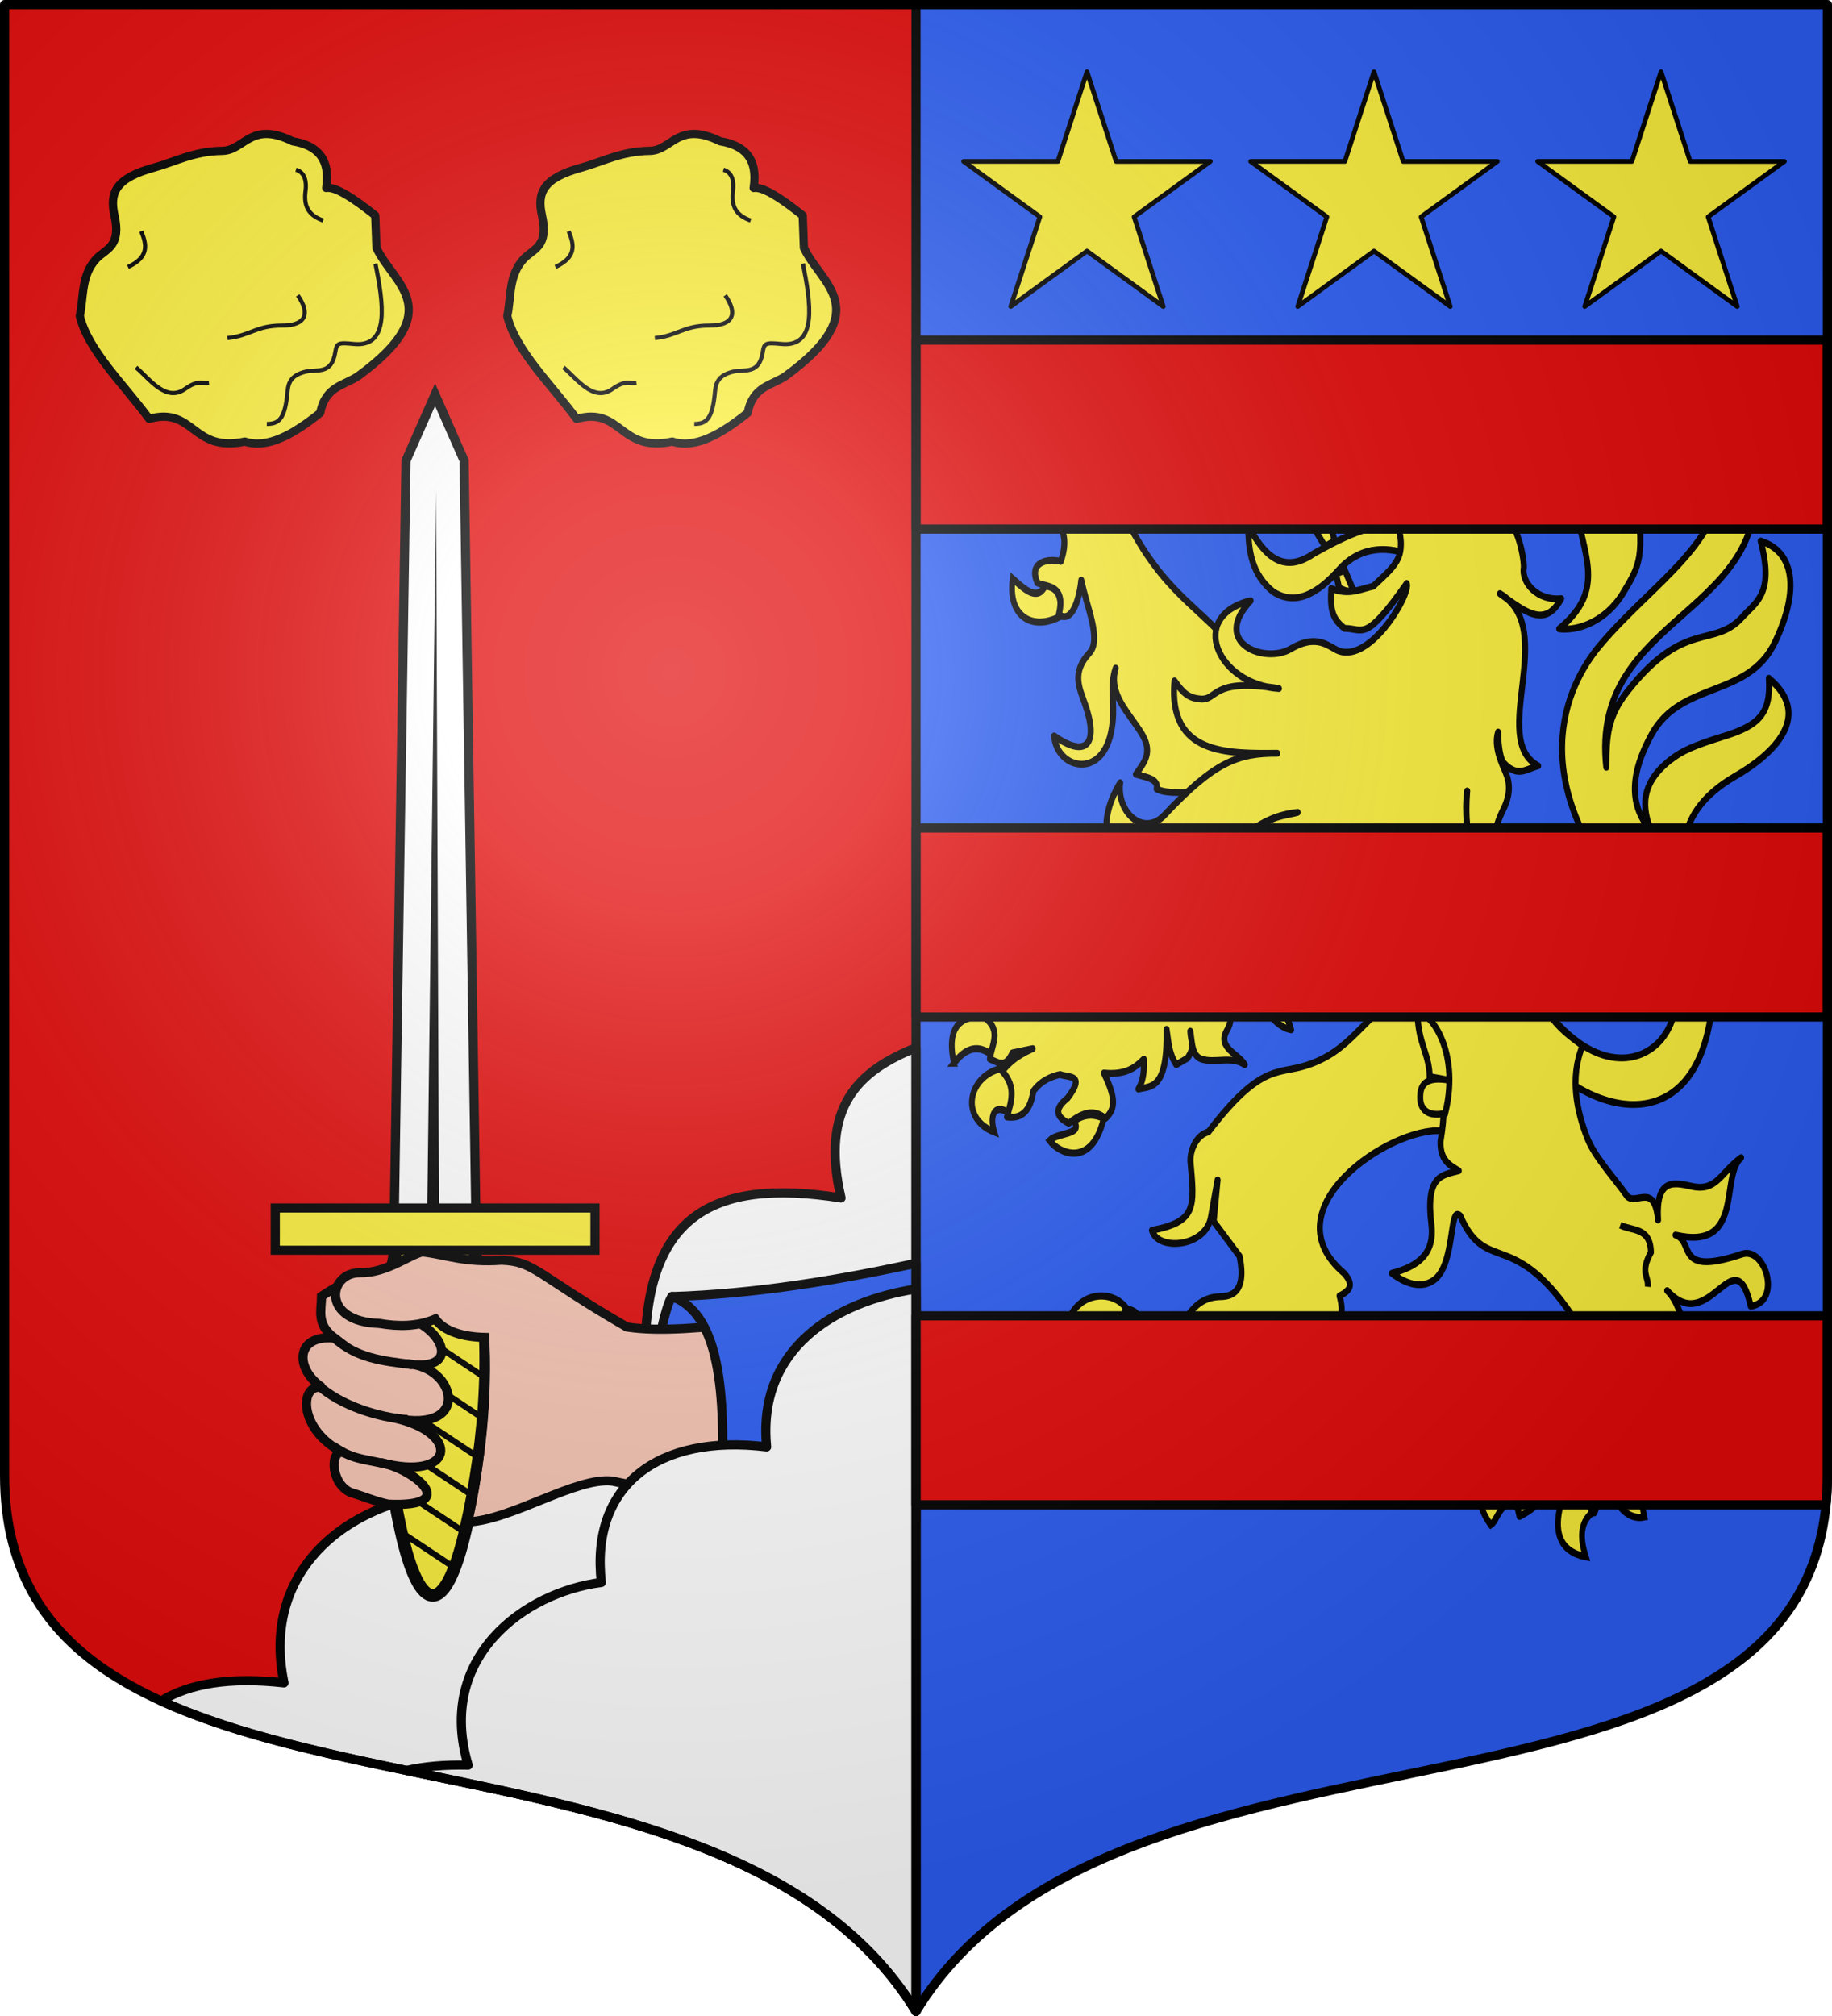
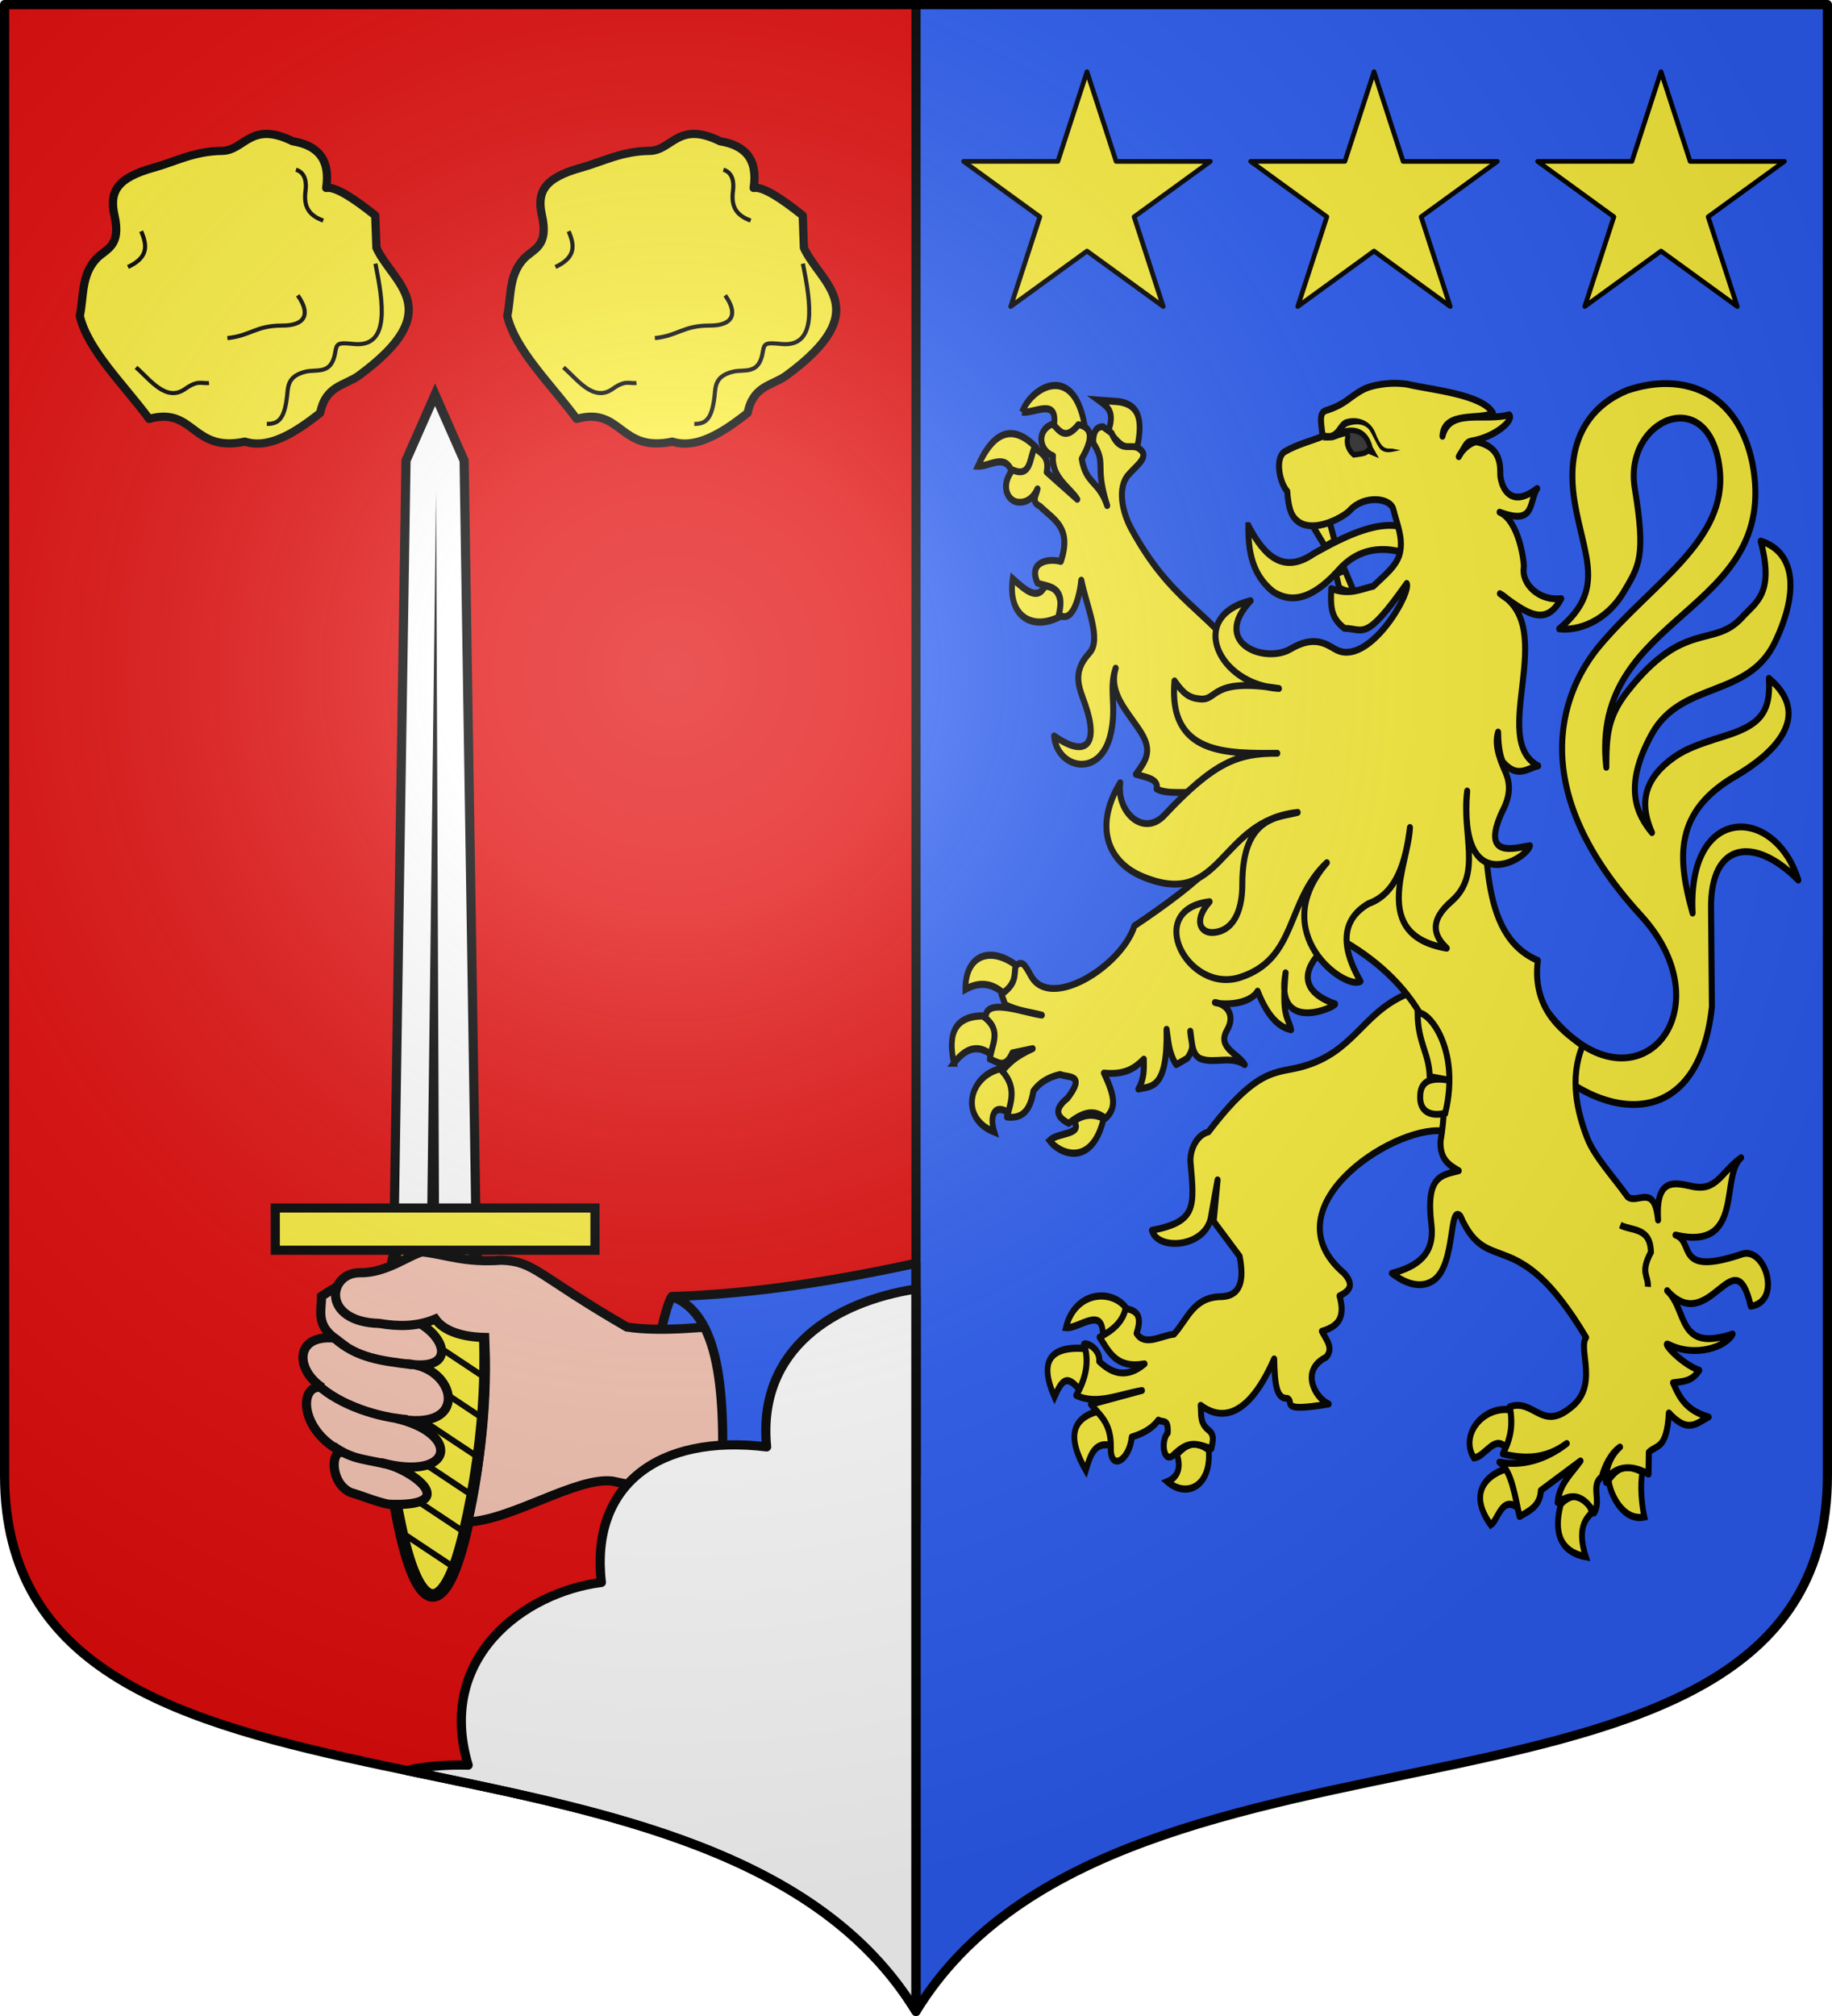
<svg xmlns="http://www.w3.org/2000/svg" xmlns:xlink="http://www.w3.org/1999/xlink" width="600" height="660" version="1.0">
  <defs>
    <g id="c">
      <path id="b" d="M0 0v1h.5z" transform="rotate(18 3.157 -.5)" />
      <use xlink:href="#b" width="810" height="540" transform="scale(-1 1)" />
    </g>
    <g id="d">
      <use xlink:href="#c" width="810" height="540" transform="rotate(72)" />
      <use xlink:href="#c" width="810" height="540" transform="rotate(144)" />
    </g>
    <g id="f">
      <path id="e" d="M0 0v1h.5z" transform="rotate(18 3.157 -.5)" />
      <use xlink:href="#e" width="810" height="540" transform="scale(-1 1)" />
    </g>
    <g id="g">
      <use xlink:href="#f" width="810" height="540" transform="rotate(72)" />
      <use xlink:href="#f" width="810" height="540" transform="rotate(144)" />
    </g>
    <path id="h" d="M-298.5-298.5V183c0 129.055 231.64 65.948 298.5 175.5C66.86 248.948 298.5 312.055 298.5 183v-481.5z" />
    <path id="a" d="M2.922 27.673c0-5.952 2.317-9.844 5.579-11.013 1.448-.519 3.307-.273 5.018 1.447 2.119 2.129 2.736 7.993-3.483 9.121.658-.956.619-3.081-.714-3.787-.99-.524-2.113-.253-2.676.123-.824.552-1.729 2.106-1.679 4.108z" />
    <radialGradient id="p" cx="-80" cy="-80" r="405" gradientUnits="userSpaceOnUse">
      <stop offset="0" style="stop-color:#fff;stop-opacity:.31" />
      <stop offset=".19" style="stop-color:#fff;stop-opacity:.25" />
      <stop offset=".6" style="stop-color:#6b6b6b;stop-opacity:.125" />
      <stop offset="1" style="stop-color:#000;stop-opacity:.125" />
    </radialGradient>
  </defs>
  <g transform="translate(0 -392.362)">
    <use xlink:href="#h" width="744.094" height="1052.362" style="fill:#2b5df2" transform="translate(300 692.362)" />
    <path d="M1.5 393.862v481.5c0 129.055 231.64 65.948 298.5 175.5v-657Z" style="fill:#e20909" />
  </g>
-   <path d="M300 343c-18.685 7.484-31.525 19.18-24.555 49.188-43.172-6.812-64.64 6.563-64.187 52.937-38.897-8.233-65.225 8.345-64.25 43.875-28.368 1.116-62.276 21.945-54 61.938-17.826-1.99-30.882.22-40.227 5.916C124.994 589.766 253.076 581.614 300 658.5Z" style="fill:#fff;stroke:#000;stroke-width:3;stroke-opacity:1;stroke-linejoin:round" />
  <path d="m220.095 424.477 22.298 5.361-2.508 55.18-15.553 8.315c-18.533-24.195-6.336-67.14-4.237-68.856z" style="display:inline;fill:#2b5df2;fill-opacity:1;stroke:#000;stroke-width:3;stroke-linejoin:round;stroke-miterlimit:4;stroke-dasharray:none;stroke-opacity:1" />
  <g id="i">
    <path d="M239.391 90.685c2.948 12.477 16.032 24.954 25.245 37.432 16.475-4.593 15.47 12.39 34.82 8.27 8.452 2.717 17.819-2.805 27.422-10.447 1.942-9.897 8.832-9.9 13.928-13.493 32.88-24.053 12.611-33.342 6.529-46.572l-.436-11.752c-7.954-6.346-14.516-10.603-17.845-10.01 1.612-10.703-3.37-15.544-12.187-16.976-15.373-7.599-17.464 3.38-25.68 3.482-10.301.128-17.144 3.99-24.81 6.094-13.848 3.802-16.245 9.018-14.364 17.41 2.532 11.293-2.989 12.037-6.528 15.67-5.671 6.054-4.603 13.792-6.094 20.892z" style="opacity:1;fill:#fcef3c;fill-opacity:1;fill-rule:nonzero;stroke:#000;stroke-width:3;stroke-linecap:butt;stroke-linejoin:round;stroke-miterlimit:4;stroke-dasharray:none;stroke-dashoffset:0;stroke-opacity:1" transform="matrix(.9 0 0 .9 -189.315 21.831)" />
    <path d="M259.848 109.4c4.849 4.05 10.804 12.818 17.846 7.835 4.808-3.407 6.015-1.848 8.705-2.176M293.1 98.729c8.487-.87 10.308-4.579 19.968-4.557 8.49.02 10.364-4.288 5.629-10.99M307.44 129.955c4.056-.017 6.382-1.473 7.37-10.051.396-3.431.047-7.37 6.835-8.98 4.094-.97 9.374 1.299 10.722-7.102.515-3.213.919-3.534 6.7-2.949 13.442 1.36 10.706-15.175 7.908-29.216" style="opacity:1;fill:none;fill-opacity:1;fill-rule:nonzero;stroke:#000;stroke-width:1.5;stroke-linecap:butt;stroke-linejoin:round;stroke-miterlimit:4;stroke-dasharray:none;stroke-dashoffset:0;stroke-opacity:1" transform="matrix(.9 0 0 .9 -189.315 21.831)" />
    <path d="M18.047-262.518c3.45 1.02 3.887 4.643 3.485 7.64-.783 5.834 1.246 8.998 6.433 10.855" style="opacity:1;fill:none;fill-opacity:1;fill-rule:nonzero;stroke:#000;stroke-width:1.5;stroke-linecap:butt;stroke-linejoin:round;stroke-miterlimit:4;stroke-dasharray:none;stroke-dashoffset:0;stroke-opacity:1" transform="matrix(.9 0 0 .9 80.685 291.831)" />
    <path d="M261.739 59.863c1.938 4.714 3.076 9.341-4.825 13" style="opacity:1;fill:none;fill-opacity:1;fill-rule:nonzero;stroke:#000;stroke-width:1.5;stroke-linecap:butt;stroke-linejoin:round;stroke-miterlimit:4;stroke-dasharray:none;stroke-dashoffset:0;stroke-opacity:1" transform="matrix(.9 0 0 .9 -189.315 21.831)" />
  </g>
  <use xlink:href="#i" width="100%" height="100%" transform="translate(140)" />
  <path d="M152.491 893.185c-6.608 28.638-14.971 28.638-21.255 0-6.285-28.64-8.225-63.891-1.294-92.53s18.205-28.639 25.137 0c6.93 28.639 4.02 63.89-2.588 92.53z" style="fill:#fcef3c;fill-opacity:1;fill-rule:nonzero;stroke:#000;stroke-width:4.125;stroke-miterlimit:4;stroke-dasharray:none;stroke-opacity:1" transform="translate(0 -392.362)" />
  <path d="M149.604 907.286c.236-.65.466-1.29.68-1.936l-18.927-12.562c.188.92.387 1.836.585 2.753zm3.322-11.573q.24-1.03.471-2.065l-24.758-16.455q.192 1.335.397 2.668zm2.51-12.088c.13-.71.27-1.419.396-2.13l-28.91-19.186c.072.848.146 1.69.226 2.538zm2-12.454q.145-1.086.283-2.173l-31.608-20.994q.032 1.216.075 2.431zm1.396-12.842c.063-.747.133-1.49.189-2.237l-32.873-21.832c-.025.783-.039 1.56-.056 2.344zm.774-13.25c.023-.78.041-1.565.056-2.344L126.98 821.03c-.07.75-.127 1.507-.19 2.259zm0-13.766c-.024-.81-.043-1.62-.076-2.43l-30.947-20.543c-.049.25-.102.505-.151.753-.071.468-.14.93-.208 1.398zm-.887-14.347q-.168-1.296-.34-2.603l-27.287-18.133a98 98 0 0 0-.49 2.065z" style="fill:#000;fill-opacity:1;fill-rule:nonzero;stroke:none;stroke-width:7.499;stroke-miterlimit:4;stroke-opacity:1" transform="translate(0 -392.362)" />
  <path d="M244.457 371.58h41.416l-6 385.858-14.708 33.356-14.708-33.356z" style="fill:#fff;fill-opacity:1;fill-rule:nonzero;stroke:#000;stroke-width:4.638;stroke-miterlimit:4;stroke-dasharray:none;stroke-opacity:1" transform="matrix(-.647 0 0 -.647 314.048 640.851)" />
  <path d="m263.156 375.063 1.496 367.03 4.504-367.03z" style="fill:#000;fill-opacity:1;fill-rule:evenodd;stroke:none;stroke-width:4;stroke-linecap:butt;stroke-linejoin:miter;stroke-miterlimit:4;stroke-dasharray:none;stroke-opacity:1" transform="matrix(-.647 0 0 -.647 314.048 640.851)" />
  <path d="M-194.867-801.666h104.714v13.824h-104.714z" style="fill:#fcef3c;fill-opacity:1;fill-rule:nonzero;stroke:#000;stroke-width:3;stroke-miterlimit:4;stroke-dasharray:none;stroke-opacity:1" transform="rotate(180 0 -196.181)" />
  <path d="M125.277 809.828c-7.496.67-11.345 1.146-19.963 6.912 0 4.56-1.853 9.12 4.208 13.68-13.126-1.18-12.854 10.344-3.953 16.23-7.697-1.671-7.94 14.097 6.948 21.301-4.386-1.45-4.513 9.977 2.332 13.026 4.792 1.439 7.83 2.858 12.294 3.84 24.386 1.097 8.186-11.608-2.506-13.64 24.014 6.346 26.593-9.493 4.89-14.498 24.998 5.158 19.879-17.116 3.75-17.813 19.16 3.01 11.117-13.431-2.625-15.695l-7.479-4.022z" style="display:inline;fill:#f7c5b4;fill-opacity:1;fill-rule:evenodd;stroke:#000;stroke-width:3;stroke-linecap:butt;stroke-linejoin:miter;stroke-miterlimit:4;stroke-dasharray:none;stroke-opacity:1" transform="translate(0 -392.362)" />
  <path d="M138.322 409.83c-4.434 1.05-11.834 7.043-20.504 6.836-10.437.003-12.686 16.074 6.387 16.596 6.34 1.045 12.245 1.105 18.367-1.426 2.996 4.177 9.36 5.882 16.184 6.025.697 18.436-1.143 41.234-5.563 60.412 14.54-.669 35.517-14.818 47.375-13.39 29.06 6.301 64.536 10.838 99.432 11.904V426.14c-34.887 3.296-73.961 11.506-94.693 8.298-29.733-17.201-30.074-21.425-41.01-21.873-12.235.878-18.006-1.82-25.975-2.734z" style="display:inline;fill:#f7c5b4;fill-opacity:1;fill-rule:evenodd;stroke:#000;stroke-width:3;stroke-linecap:butt;stroke-linejoin:miter;stroke-miterlimit:4;stroke-dasharray:none;stroke-opacity:1" />
  <path d="M158.757 832.114c1.097 22.753-2.418 45.567-7.098 64.454" style="display:inline;fill:none;fill-opacity:1;fill-rule:nonzero;stroke:#000;stroke-width:3;stroke-miterlimit:4;stroke-dasharray:none;stroke-opacity:1" transform="translate(0 -392.362)" />
  <path d="M109.522 830.42c7.346 6.552 15.35 7.463 25.383 8.682M104.148 845.785c7.26 6.661 19.709 10.62 29.297 11.337M109.03 865.756c6.837 4.907 11.153 4.14 20.231 6.628" style="fill:none;fill-rule:evenodd;stroke:#000;stroke-width:3;stroke-linecap:butt;stroke-linejoin:miter;stroke-miterlimit:4;stroke-dasharray:none;stroke-opacity:1" transform="translate(0 -392.362)" />
  <path d="M300 413.574c-26.272 5.693-52.783 10.03-79.904 10.903 16.76 6.1 17.563 34.988 16.129 67.074 13.097-4.473 38.96-8.416 63.775-8.78z" style="display:inline;fill:#2b5df2;fill-opacity:1;stroke:#000;stroke-width:3;stroke-linejoin:round;stroke-miterlimit:4;stroke-dasharray:none;stroke-opacity:1" />
  <path d="M300 422c-26.415 4.043-52.058 19.47-48.922 51.688-35.52-4.33-57.786 12.596-54.125 44.375-25.346 3.225-54.181 24.605-43.625 59.812-7.76-.185-14.44.426-20.178 1.748C197.488 593.037 267.812 605.76 300 658.5z" style="fill:#fff;stroke:#000;stroke-width:3;stroke-linejoin:round;stroke-opacity:1" />
  <path d="M-156.618 1017.354c42.368 47.836 90.777.128 46.293-42.43-60.99-58.347-36.898-100.976-20.434-118.146 26.453-27.586 63.76-46.112 59.864-76.989-4.845-38.394-48.125-22.286-42.417 8.214 5.619 30.017 2.113 34.094-5.475 45.315-8.986 13.288-23.234 17.197-32.258 16.19 23.467-17.26 12.38-31.162 7.747-55.33-5.918-30.875 11.978-43.953 26.126-49.021 27.404-8.246 55.123-.015 62.618 31.95 14.316 66.571-81.787 64.993-72.976 133.018.062-13.874.64-22.17 10.613-33.29 28.45-31.716 43.076-18.643 57.228-32.399 6.92-6.726 16.159-10.209 9.24-33.33 16.165 4.321 19.99 20.552 7.173 44.189-13.477 24.851-46.829 16.768-61.624 40.426-14.498 23.184-7.299 35.013.178 42.99-5.366-10.763-5.68-21.557 8.912-31.622 6.124-4.224 11.834-6.438 27.175-10.607 17.283-4.698 23.386-9.861 22.297-25.313 22.065 16.326 2.683 32.961-16.565 42.725-31.087 15.768-29.147 36.062-21.54 60.034-2.721-48.064 41.12-47.132 52.762-14.456-21.333-18.998-43.864-17.27-43.56 12.35l.444 43.095c-7.36 59.843-62.515 48.916-91.788 15.835" style="fill:#fcef3c;fill-opacity:1;stroke:#000;stroke-width:3;stroke-linejoin:round;stroke-miterlimit:4;stroke-dasharray:none;stroke-opacity:1" transform="matrix(.656 0 0 .748 609.74 -429.567)" />
  <path d="M-306.206 804.374c-.2 11.144 1.896 21.468 12.26 28.835 10.863 6.298 21.94 1.317 33.09-9.704 11.785-11.336 25.96-9.347 34.91-6.536 1.474-5.242-.334-7.372.068-10.882-13.381-5.785-32.863 3.193-47.693 10.478-14.848 9.024-24.58 1.463-32.635-12.191z" style="fill:#fcef3c;fill-opacity:1;stroke:#000;stroke-width:3;stroke-miterlimit:4;stroke-dasharray:none;stroke-opacity:1" transform="matrix(.656 0 0 .748 609.74 -429.567)" />
  <g style="fill:#fcef3c;stroke:#000;stroke-width:2.954;stroke-opacity:1">
    <path d="M862.664 472.577c-7.188-9.211-27.082-8.293-31.832 7.086 6.816.68 19.456-9.608 19.006 3.82 8.305-.468 10.708-4.693 12.826-10.906z" style="fill:#fcef3c;fill-opacity:1;stroke:#000;stroke-width:2.954;stroke-linejoin:miter;stroke-miterlimit:4;stroke-dasharray:none;stroke-opacity:1" transform="matrix(.637 0 0 .795 -180.143 53.293)" />
    <path d="M838.453 505.987c-7.478-8.031-10.06-3.885-13.504 2.243-8.187-14.961-2.04-21.175 16.37-19.903 2.197 4.713 1.025 12.246-2.866 17.66zM847.459 514.084c-13.091 2.806-16.482 10.313-6.395 24.351 2.187-5.864 4.356-11.75 12.534-10.302 1.483-4.79-.707-9.68-6.14-14.05zM887.874 531.88c2.56 5.972-.09 9.655-4.86 11.238 9.901 6.854 22.754 1.966 21.23-13.112-7.109-4.021-11.075-2.607-16.37 1.873z" style="fill:#fcef3c;fill-opacity:1;stroke:#000;stroke-width:2.954;stroke-miterlimit:4;stroke-dasharray:none;stroke-opacity:1" transform="matrix(.637 0 0 .795 -180.143 53.293)" />
  </g>
  <path d="M-227.78 1009.619c-21.876 8.404-25.736 25.267-51.77 31.539-12.596 3.034-21.762-.202-46.595 28.514-6.255 1.476-9.232 8.195-9.004 12.918 1.984 19.86 3.316 26.379-19.222 30.177 2.746 9.162 27.102 7.553 29.513-6.057.376-2.127 3.267-16.021 3.267-16.021l-1.973 18.182 12.95 15.238c2.355 10.512.695 17.757-9.922 17.714-13.286.431-16.217 10.079-22.866 16.418-6.383.543-14.494 5.494-18.623-.366 3.424-9.072-1.4-10.125-5.537-10.867-1.232 5.499-6.024 9.47-12.943 12.529 4.723 6.418 8.308 13.88 22.435 11.665-8.686 6.403-16.04 4.5-22.627-1.077.626-5.36-6.34-8.522-7.573-7.564 2.984 8.44.406 15.644-3.883 22.466 10.3 4.324 21.751-.578 32.788-2.16l-25.454 6.049c4.372 4.915 10.142 7.964 9.923 19.01-.349 10.402 9.244 5.785 10.466-4.694 3.85-1.126 9.17-2.682 13.263-7.404 2.617 1.318 4.965-.798 4.673 5.617-3.613 3.456-2.12 13.415 2.669 9.827 7.298-6.304 10.979-5.525 19.086-2.915.418-2.304 1.895-5.42-.799-7.725-5.255-3.515-4.024-6.97-4.49-11.284 6.615 4.402 21.47 10.086 36.672-20.306.29 9.614.706 17.6 6.523 17.25 4.068 1.594-5.126 6.3 20.71 2.497-7.235-2.96-14.092-14.906-1.356-20.45 4-3.798.231-7.596-2.037-11.394 8.65-2.234 11.666-6.35 8.812-15.495 5.693-2.382 6.993-5.144 2.341-9.827-38.153-28.308 23.166-64.233 48.704-62.383l21.57-13.825-13.805-47.092z" style="fill:#fcef3c;fill-opacity:1;stroke:#000;stroke-width:3;stroke-linejoin:round;stroke-miterlimit:4;stroke-dasharray:none;stroke-opacity:1" transform="matrix(.656 0 0 .748 609.74 -429.567)" />
  <g style="fill:#fcef3c;stroke:#000;stroke-width:2.954;stroke-opacity:1">
    <path d="M799.626 342.685c-5.852-4.625-12.566-5.83-20.464-2.342-.056-14.538 13.622-18.222 27.626-8.897-1.412 4.639-3.066 9.057-7.162 11.239zM773.28 370.783c-3.419-12.474.547-20.053 16.881-19.435 2.937 3.872 7.292 6.562 3.07 16.391-7.79-5.24-14.203-2.924-19.952 3.044zM798.09 372.89c4.946 6.322 8.193 12.645 4.35 18.967-8.001-5.031-11.16.056-8.442 7.258-18.46-5.81-12.894-23.612 4.093-26.225zM834.925 394.666c5.494-3.163 10.533-2.989 15.347-1.17-5.978 20.376-22.706 14.734-27.881 9.132 4.344-3.472 17.501-2.217 12.534-7.962z" style="fill:#fcef3c;fill-opacity:1;stroke:#000;stroke-width:2.954;stroke-miterlimit:4;stroke-dasharray:none;stroke-opacity:1" transform="matrix(.637 0 0 .795 -180.143 53.293)" />
  </g>
  <g style="fill:#fcef3c;stroke:#000;stroke-width:2.954;stroke-opacity:1">
    <path d="M828.018 186.74c-13.82 6.043-27.245.561-24.555-15.454 6.568 4.735 12.686 9.137 16.626 3.044 5.688.234 9.047 3.454 7.93 12.41zM802.95 127.031c-3.537-7.426-11.437-1.875-17.393-2.107 8.263-14.803 18.254-17.275 29.928-7.727-2.034 6.026-3.863 12.314-12.534 9.834zM808.322 102.68c6.403.636 18.51-6.186 16.371 5.62 4.844 5.575 10.078 4.72 15.603-.937-6.06-25.406-27.664-14.525-31.974-4.683zM852.574 110.64c3.55-8.067-.098-10.077-4.86-12.877l7.93.468c13.867.447 14.36 8.545 12.022 18.264-7.023 3.063-10.621-2.492-15.092-5.854z" style="fill:#fcef3c;fill-opacity:1;stroke:#000;stroke-width:2.954;stroke-miterlimit:4;stroke-dasharray:none;stroke-opacity:1" transform="matrix(.637 0 0 .795 -180.143 53.293)" />
  </g>
  <g style="fill:#fcef3c;stroke:#000;stroke-width:2.954;stroke-opacity:1">
    <path d="M1060.277 513.615c3.647 6.117 1 11.122-2.813 15.923-6.094-6.431-11.19 3.576-16.883 3.746-7.364-9.437 4.845-21.822 19.696-19.669zM1063.603 554.123c.897-4.801 1.242-9.466-6.907-16.156-11.329 3.055-18.268 10.955-7.418 22.947 3.764-1.828 5.655-12.549 14.324-6.79zM1085.345 552.25c7.949-6.469 14.594-1.902 15.859 3.747-5.95 4.148-6.17 10.254-3.07 18.03-17.188-2.611-15.061-14.877-12.79-21.777zM1127.295 539.138c-1.437 5.246-.349 13.895.941 18.517-11.056 1.957-17.877-9.844-18.335-15.24 4.608-5.116 8.694-6.899 17.394-3.277z" style="fill:#fcef3c;fill-opacity:1;stroke:#000;stroke-width:2.954;stroke-miterlimit:4;stroke-dasharray:none;stroke-opacity:1" transform="matrix(.637 0 0 .795 -180.143 53.293)" />
  </g>
  <path d="M-403.837 759.84c-8.188 2.541-7.159 11.524.042 13.93-.834 9.593 8.557 13.883 12.142 19.05l-15.24-11.9c1.456-7.06-2.955-8.25-6.111-10.691-2.493 4.688-1.771 13.276-10.978 9.747-6.135 6.781-2.533 13.407 2.414 14.053 4.283.559 7.938-1.645 10.073-5.78-.544 2.682-3.451 5.699 1.245 7.63 6.536 5.733 16.17 9.146 10.374 24.14-6.125-1.43-16.37.058-11.62 9.445 4.783 1.746 14.183.687 10.676 13.751 6.73 4.473 10.394-7.658 11.18-15.008 2.64 11.526 10.248 25.968 4.099 31.819-9.139 8.696-5 15.45-2.15 22.629 6.783 17.088.838 23.807-15.5 13.738 1.275 14.25 23.5 19.23 28.425-1.622 2.8-11.859-1.25-19.071 2.287-28.045-3.827 11.254 6.517 19.441 12.854 28.433 5.898 8.37 1.563 12.658-2.754 18.02 5.073 1.33 11.495 1.991 10.374 6.422 5.7 2.759 17.696.77 23.461 1.792l4.576 31.158c-9.047 8.503-24.125 18.13-39.137 26.965-6.42 17.65-41.926 37.09-51.554 21.999-3.05-4.782-4.508-7.329-7.814-4.319-.737 3.895.608 7.579-7.017 12.24l1.849 4.571c6.776 2.879 12.241 3.137 18.296 4.571-8.832-1.048-26.597-7.294-27.925-.016l-.745.923c9.02 6.11 3.368 12.25 2.754 18.36 3.762 1.111 7.516 4.587 11.28-2.758l10.071-1.85c-9.578 3.82-11.938 6.743-15.278 9.783 7.5 7.28 4.339 13.678 2.452 20.174 6.606.688 11.39-1.66 13.2-11.383 3.965-4.758 9.392-6.52 13.358-7.242 4.111 1.51 12.957-.352 3.659 10.351-7.238 5.064-5.113 8.4.604 11.031 6.101-4.265 12.194-6.771 18.296-2.153 5.398-4.346 5.074-9.232-.726-19.87 10.732.932 15.55-2.242 19.927-6.083-.009 4.152.424 8.173-2.716 13.109 6.091-1.403 14.683.686 14.08-26.173.937 5.16.998 10.321 4.82 15.482l5.564-2.831c4.054-5.194 1.737-6.633 1.452-11.827.886 4.819.662 10.659 5.508 12.178 6.531 2.048 15.05-1.534 21.653 2.48-3.105-4.784-13.889-7.383-8.864-15.01 4.711-7.15-.847-11.724-5.993-12.2 3.54 1.145 17.238 1.165 21.299-4.962 5.39 12.07 11.331 15.907 16.72 16.91-1.513-5.97-4.75-5.157-2.753-24.95-5.577 27.266 25.035 14.926 24.747 13.654-22.778-7.048-13.43-20.384 1.584-28.824 36.758 17.739 59.254 47.069 51.04 88.89-.337 8.065 4.379 10.476 9.092 12.92-8.394 2.01-16.658 1.9-13.656 23.573 1.765 12.741-6.726 18.344-19.73 21.307 4.528 3.084 13.226 7.574 20.684 3.177 11.298-6.661 7.646-33.639 13.456-28.3 13.919 27.816 27.793 1.728 62.82 53.23-4.242 5.346 6.898 21.669-8.46 31.204-13.775 9.481-17.792-4.45-29.613-.907 1.571 7.863.699 13.376-3.47 20.664 10.63 2.187 21.245 2.388 31.876-4.57-10.44 7.087-22.27 10.108-33.612 8.16 6.316 3.89 7.863 15.76 10.073 23.799 4.866-2.478 10.212-4.484 10.638-11.409l19.767-12.92c-4.488 5.59-10.617 10.002-11.393 18.247 7.9-5.07 13.626-2.309 18.22 4.533 3.67-5.716-1.895-12.14 3.812-15.814 1.38-4.505 4.411-10.195 9.09-13.048-5.375 4.055-7.632 11.115-6.916 15.523-.62-2.127 7.226-10.816 21.15-3.67l.177-9.586c3.834-3.331 8.904-.959 9.997-17.19 9.492 9.047 13.515 4.665 19.843 1.777-11.074-2.874-14.437-8.174-17.764-14.998 4.919-.577 9.283-.391 13.081-5.453-9.542-3.054-19.27-13.055-15.273-11.283 13.13 5.823 28.619 1.092 31.914-4.57-27.992 8.123-22.2-10.242-32.669-19.003 21.165 20.694 33.645-24.194 41.76 6.838 15.641-1.981 7.29-26.273-4.413-22.818-34.047 10.052-23.366-5.416-33.178-8.348 34.611 7.093 22.13-25.658 32.745-33.863-10.168 6.484-12.161 14.914-24.465 12.556-8.337-1.522-18.299-4.3-16.976 14.733-1.81-16.45-10.35-6.691-15.202-10.162-7.401-9.058-16.636-17.707-20.206-25.815-4.93-11.196-8.952-25.996-2.289-40.278-7.03-4.965-25.643-14.382-22.321-37.342-30.543-11.435-24.603-51.462-28.352-84.395l-117.564-45.824c-19.886-23.782-37.38-26.985-57.076-58.745-4.506-7.267-7.08-17.874-1.503-23.523 4.587-4.646 11.515-8.385 4.747-11.95-4.376-1.577-8.752 2.22-13.128-6.421l-4.263-2.758c-3.19-.005-4.967 2.145-4.904 7.027 7.025 9.835.465 9.224 7.017 27.502-4.153-10.958-10.613-9.29-12.69-20.476 4.1-6.31 7.148-13.444-1.645-14.96-6.48 7.089-9.446 2.823-12.788-.302z" style="fill:#fcef3c;fill-opacity:1;stroke:#000;stroke-width:3;stroke-linejoin:round;stroke-miterlimit:4;stroke-dasharray:none;stroke-opacity:1" transform="matrix(.656 0 0 .748 609.74 -429.567)" />
  <path d="M-221.74 1017.769c.147 13.1 5.755 17.376 6.04 27.71l10.943 1.786c-8.983-1.53-15.618-.733-15.688 6.854-.342 7.172 6.043 8.936 12.511 7.345 7.894-28.497-8.91-45.369-13.805-43.695z" style="fill:#fcef3c;fill-opacity:1;stroke:#000;stroke-width:3;stroke-miterlimit:4;stroke-dasharray:none;stroke-opacity:1" transform="matrix(.656 0 0 .748 609.74 -429.567)" />
  <path d="M-120.57 1110.5c5.998 2.66 15.074.837 15.316 11.881-5.54 9.076-1.143 10.19-1.51 15.122" style="opacity:.98;fill:none;fill-opacity:1;stroke:#000;stroke-width:3;stroke-miterlimit:4;stroke-dasharray:none;stroke-opacity:1" transform="matrix(.656 0 0 .748 609.74 -429.567)" />
  <path d="m-253.498 833.282-4.561-9.418-4.443 1.68 1.607 6.003c4.157 1.965 3.879 1.167 7.397 1.735zM-273.941 804.689l8.356-1.664 2.456 7.992-4.837 2.426z" style="fill:#fcef3c;fill-opacity:1;stroke:#000;stroke-width:3;stroke-miterlimit:4;stroke-dasharray:none;stroke-opacity:1" transform="matrix(.656 0 0 .748 609.74 -429.567)" />
  <path d="M-233.839 797.27c-1.49-5.338-14.823-6.258-21.67.358-3.439 3.322-21.676 12.086-28.58 2.33-1.444-2.04-2.349-5.623-2.726-10.615-3.904-3.774-6.33-14.814-1.121-17.454 6.177-3.132 12.457-4.403 18.686-6.605-.05-3.776-2.424-10.168 1.627-11.283 10.237-2.817 11.567-5.985 18.983-9.356 3.515-1.598 12.203-3.371 21.567-2.231 12.57 2.578 37.5 4.429 42.913 12.6-5.942 3.317-24.603-1.209-25.152 10.209 3.417-12.548 20.698-6.303 33.33-9.399 2.523 2.535-7.402 9.778-18.448 11.415-2.989.443-2.771 1.26-6.752 6.92 1.782-3.516 7.023-6.874 9.254-6.436 13.487 2.648 11.032 12.596 11.587 15.49 1.377 7.175 7.136 12.533 18.28 4.865-4.368 6.486-.881 16.205-18.736 10.364 9.79 3.827 12.449 22.27 12.07 24.369-1.19 6.566 7.063 14.609 18.686 13.484-7.957 12.832-17.407 6.219-30.597-2.2 29.593 15.412-5.71 63.6 19.105 75.39-5.635 1.178-10.26 5.477-17.332-1.406-1.28-1.246-2.641-6.641-2.68-13.378-2.38 6.505 2.235 14.464 3.727 17.627 2.141 4.54 2.876 9.743-1.852 17.52-10.812 20.852 7.246 15.377 14.015 14.586-1.44 5.763-35.719 24.06-31.328-23.942-2.866 18.895 7.69 36.25-7.688 48.159-11.74 8.846-8.745 15.405-2.512 20.651-38.761-5.771-18.925-37.118-18.373-52.848-2.086 15.045-6.75 28.967-20.61 33.298-18.118 9.193-9.737 25.337-4.079 34.048-7.435 4.172-47.093-21.065-16.806-51.936-20.675 16.98-14.608 42.083-43.329 50.197-26.172 7.394-48.12-29.627-15.204-33.135-8.046 8.015-4.814 13.88 1.924 13.485 9.105-.535 14.438-8.296 14.416-21.137-.055-30.708 19.272-29.177 27.628-31.425-39.83 3.752-37.372 42.983-77.711 28.01-17.008-6.314-24.154-21.783-10.874-40.98-1.992 12.728 11.583 23.975 22.078 14.158 24.817-23.212 36.697-27.146 56.34-27.056-24.599.113-54.623 1.014-51.317-31.682 4.438 5.494 7.034 7.467 12.803 7.922 9.229.727 4.79-9.452 39.338-4.585-30.511-1.67-45.9-31.647-14.153-38.44-19.938 18.834 7.393 27.617 19.907 21.138 11.552-5.982 17.407-2.4 22.314.082 16.439 8.314 38.118-24.522 35.73-28.772-21.009 26.205-21.436 19.658-31.086 19.667-6.172-4.285-7.162-8.12-6.585-17.43 9.088 3.103 14.705.166 20.946-1.007 5.773-4.917 12.221-9.182 13.448-15.062 1.367-6.555-1.52-11.808-3.4-18.541z" style="fill:#fcef3c;fill-opacity:1;stroke:#000;stroke-width:3;stroke-linejoin:round;stroke-miterlimit:4;stroke-dasharray:none;stroke-opacity:1" transform="matrix(.656 0 0 .748 609.74 -429.567)" />
  <path d="M-264.667 765.762c6.885-4.401 16.623-5.25 19.315 4.603l1.328 2.063-2.487-.912c-1.352 1.296-3.284 1.335-5.022 1.605l-2.028.232c-2.608-1.847-3.88-4.98-3.137-7.358 1.286-4.12-5.97-.299-7.969-.233z" style="fill:#313131;stroke:#000;stroke-width:2.438;stroke-opacity:1" transform="matrix(.656 0 0 .748 609.74 -429.567)" />
  <path d="M-258.03 757.933c-3.292 1.366-3.785 4.964-7.222 5.843a9.2 9.2 0 0 1-2.822-.133l-.576 3.12s1.703.404 3.702.166c4.049.043 4.967-4.28 7.98-6.041 3.754-1.23 8.41-1.547 11.289 1.726 2.882 4.198 4.142 7.732 6.12 8.824 2.883 1.593 6.23.242 9.346-.106l-3.086-.485c-3.39-.871-5.576 1.796-9.447-6.914-2.939-6.613-10.406-7.482-15.284-6" style="fill:#000;fill-opacity:1;stroke:none;stroke-width:3;stroke-linecap:round;stroke-linejoin:round;stroke-miterlimit:4;stroke-dasharray:none;stroke-opacity:1" transform="matrix(.656 0 0 .748 609.74 -429.567)" />
  <path id="o" d="m450 23.48-9.54 29.36h-30.867l24.973 18.14-9.54 29.36L450 82.2l24.972 18.141-9.539-29.36 24.973-18.14H459.54z" style="opacity:1;fill:#fcef3c;fill-opacity:1;stroke:#000;stroke-width:1.536;stroke-linecap:butt;stroke-linejoin:round;stroke-miterlimit:4;stroke-dasharray:none;stroke-opacity:1" />
  <use xlink:href="#j" width="100%" height="100%" transform="translate(-120)" />
  <use xlink:href="#k" width="100%" height="100%" transform="translate(-120)" />
  <use xlink:href="#l" width="100%" height="100%" transform="translate(-120)" />
  <use xlink:href="#m" width="100%" height="100%" transform="translate(-120)" />
  <use xlink:href="#n" width="100%" height="100%" transform="translate(-120)" />
  <use xlink:href="#o" width="100%" height="100%" transform="translate(-94)" />
  <use xlink:href="#o" width="100%" height="100%" transform="translate(94)" />
-   <path d="M300 111.361v61.856h298.5V111.36zm0 159.711v61.856h298.5v-61.856zm0 159.711v61.856h298.031c.304-3.091.469-6.297.469-9.639v-52.217z" style="fill:#e20909;fill-opacity:1;fill-rule:nonzero;stroke:#000;stroke-width:3;stroke-linecap:butt;stroke-linejoin:round;stroke-miterlimit:4;stroke-opacity:1" />
  <path d="M300 658.5V1.5" style="opacity:1;fill:none;fill-opacity:1;fill-rule:nonzero;stroke:#000;stroke-width:3;stroke-linecap:butt;stroke-linejoin:round;stroke-miterlimit:4;stroke-dasharray:none;stroke-opacity:1" />
  <use xlink:href="#h" width="744.094" height="1052.362" style="fill:url(#p)" transform="translate(300 300)" />
  <use xlink:href="#h" width="744.094" height="1052.362" style="fill:none;stroke:#000;stroke-width:3;stroke-linejoin:round" transform="translate(300 300)" />
</svg>